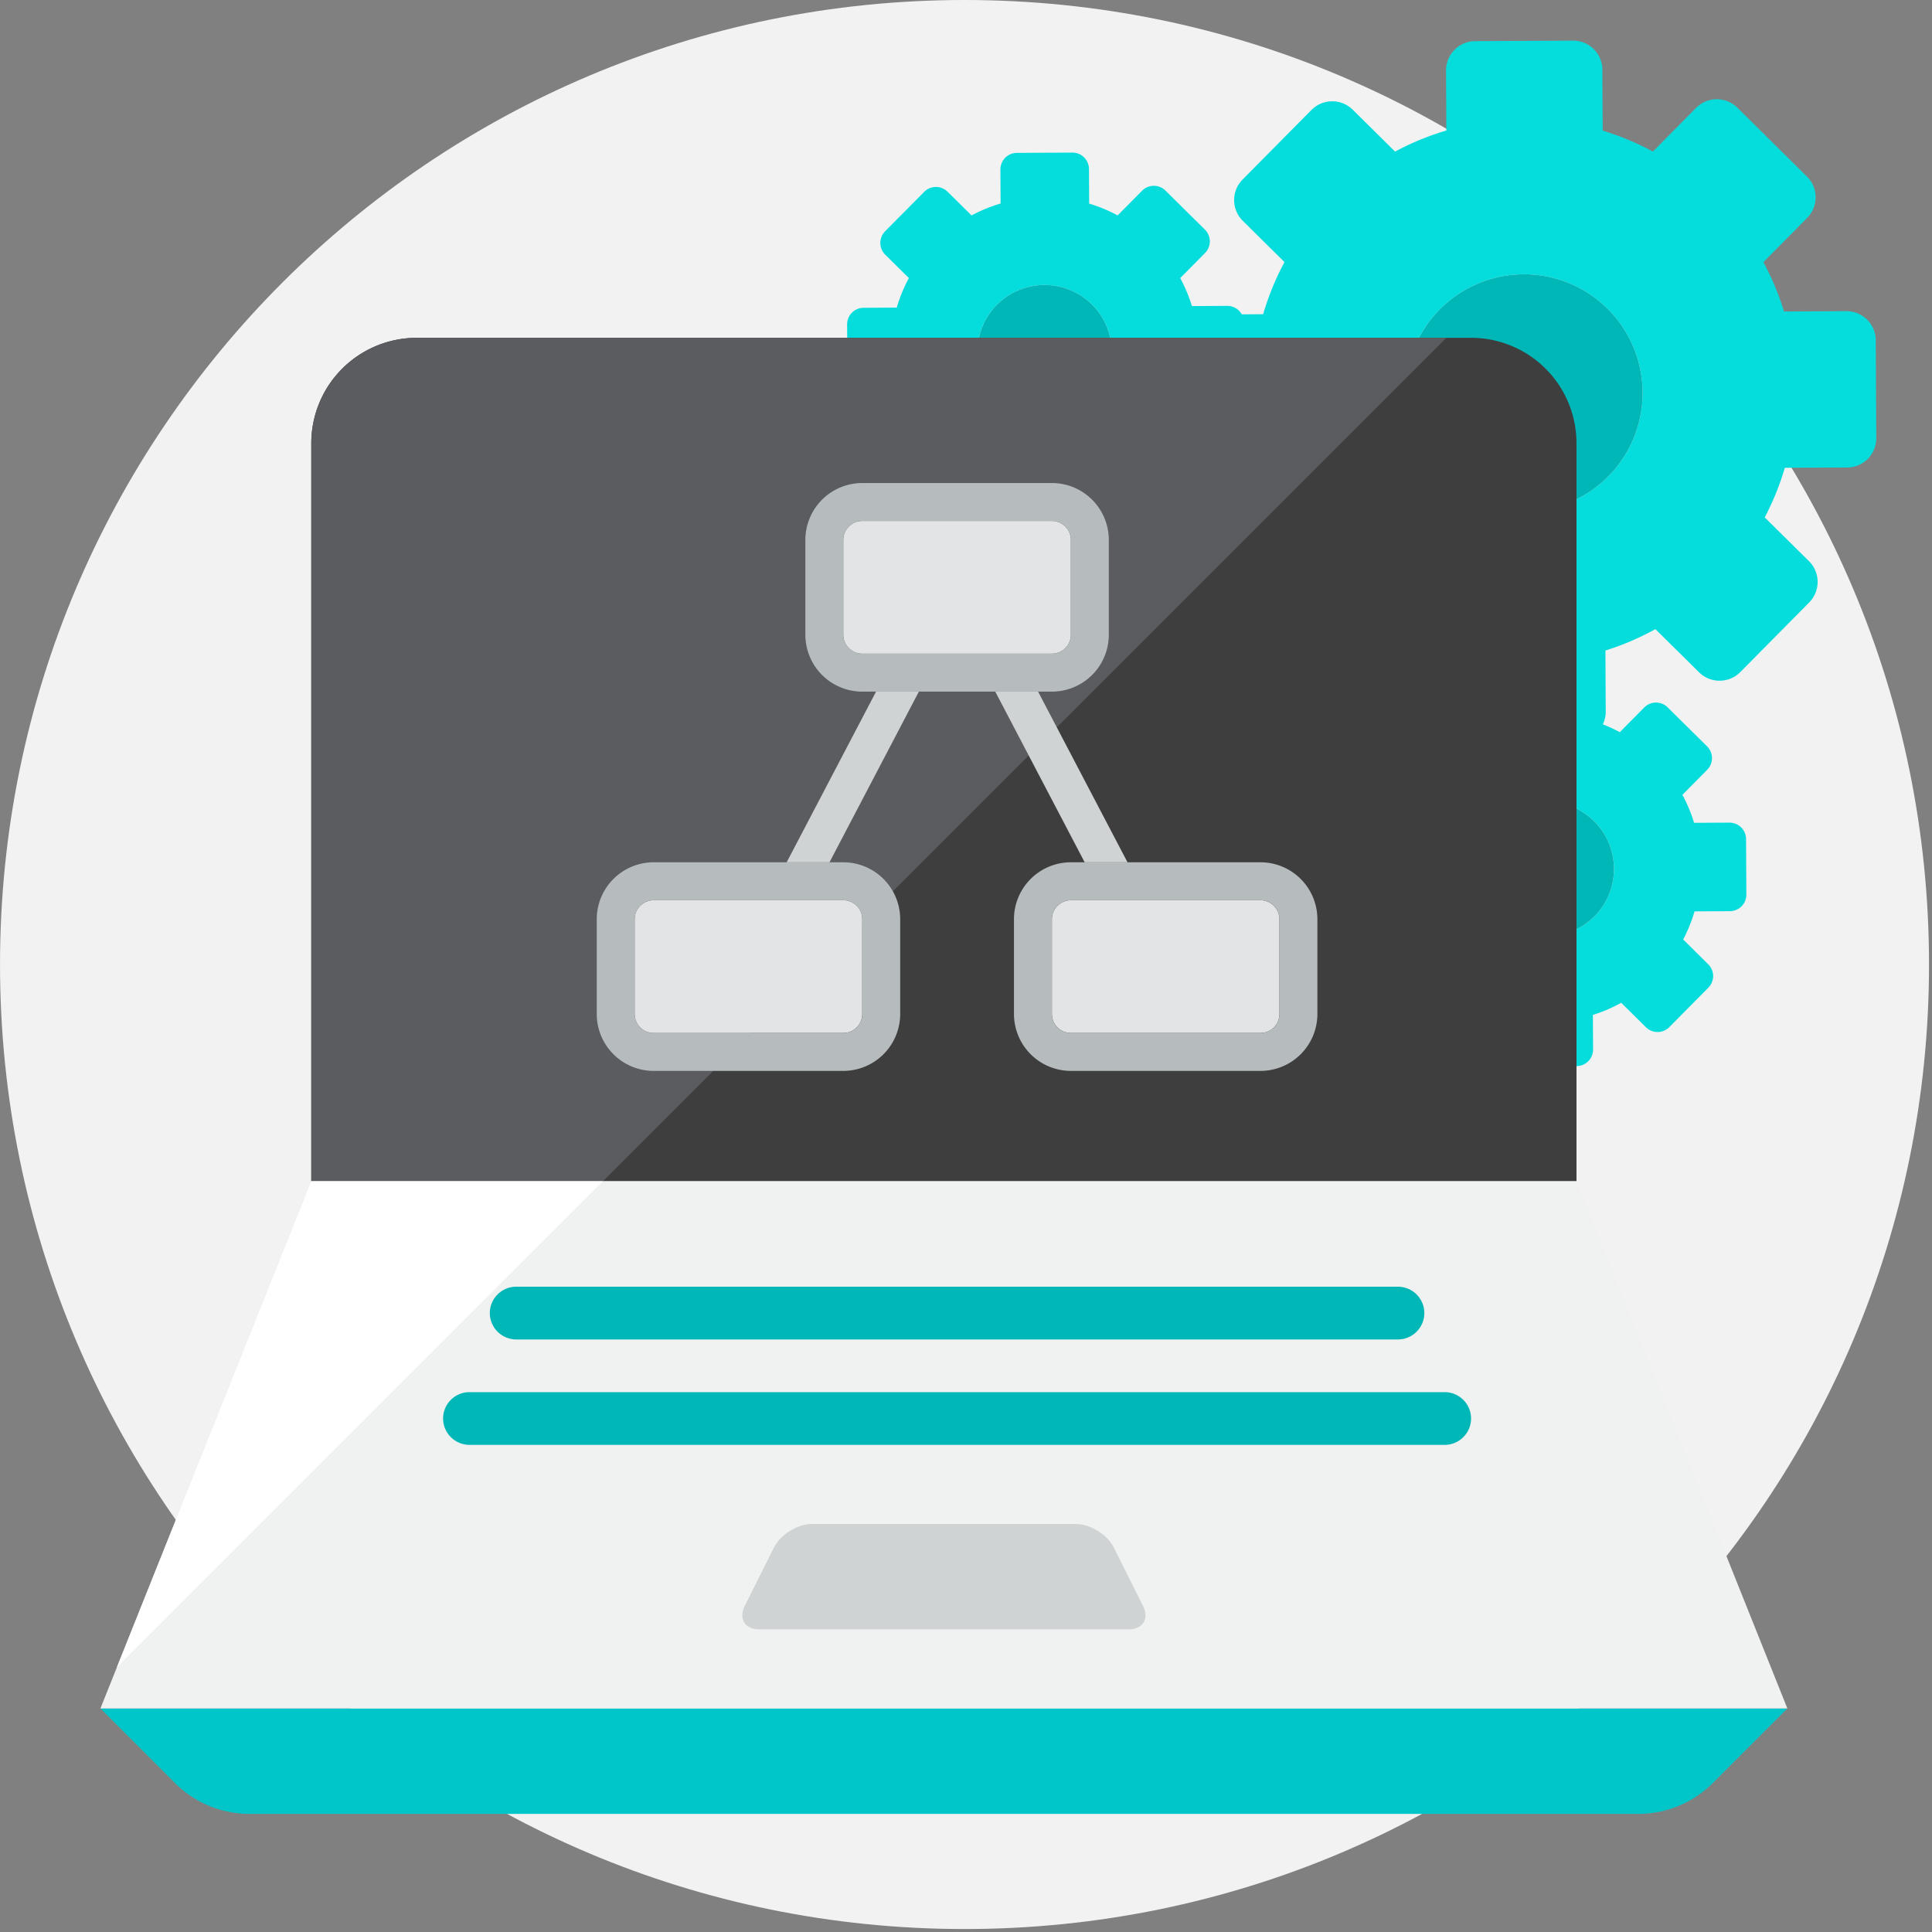
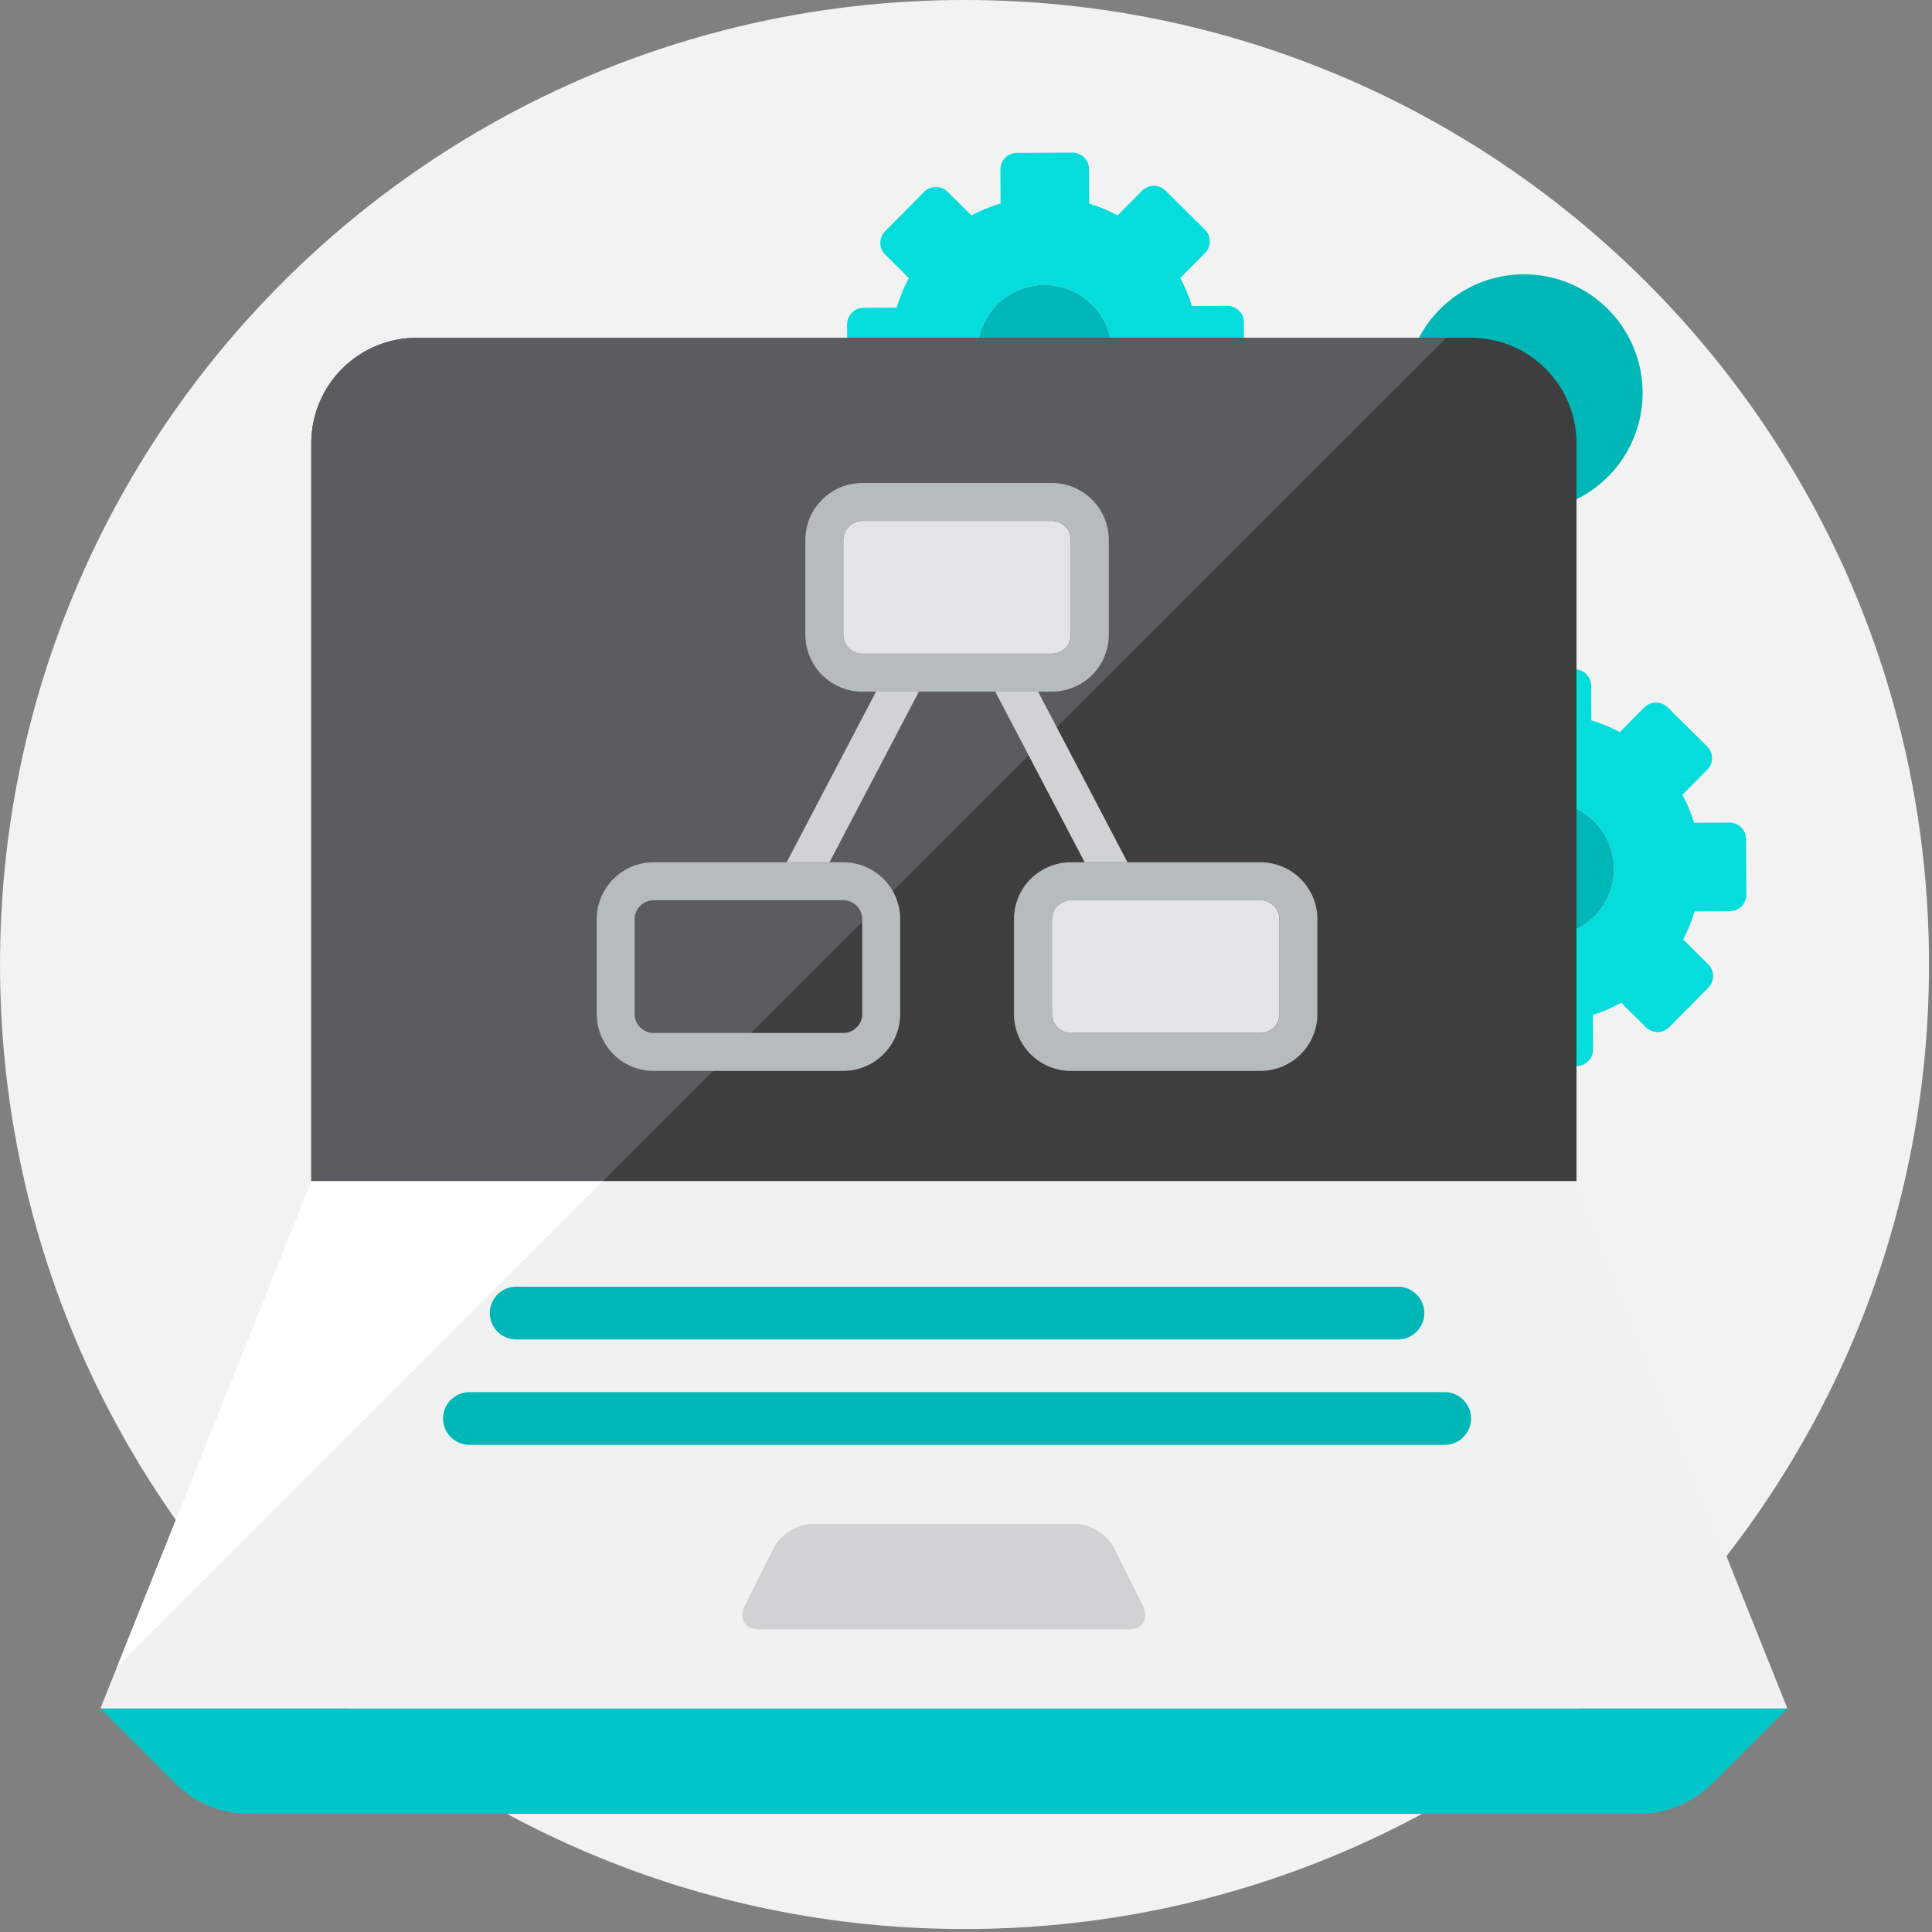
<svg xmlns="http://www.w3.org/2000/svg" width="129" height="129" viewBox="0 0 129 129">
  <rect x="0" y="0" width="129" height="129" fill="#808080" stroke="none" />
  <g fill="none" fill-rule="evenodd">
    <path fill="#F2F2F2" d="M64.401 0c35.581 0 64.4 28.82 64.4 64.4 0 35.581-28.819 64.402-64.4 64.402-35.563 0-64.4-28.82-64.4-64.402C0 28.82 28.837 0 64.4 0" />
-     <path fill="#05DDDD" d="M101.799 34.155a7.92 7.92 0 1 1-.083-15.84 7.92 7.92 0 0 1 .083 15.84m21.484-13.379l-4.165.023a17.97 17.97 0 0 0-1.376-3.298l2.922-2.953a1.95 1.95 0 0 0-.014-2.759l-4.645-4.597a1.95 1.95 0 0 0-2.76.015l-2.88 2.911a18.158 18.158 0 0 0-3.354-1.395l-.021-4.069a1.95 1.95 0 0 0-1.961-1.94l-6.536.034a1.951 1.951 0 0 0-1.94 1.961l.02 4.005a18.051 18.051 0 0 0-3.424 1.408l-2.825-2.795a1.95 1.95 0 0 0-2.758.015l-4.598 4.645a1.952 1.952 0 0 0 .015 2.76l2.783 2.753a17.933 17.933 0 0 0-1.425 3.481l-3.911.021a1.95 1.95 0 0 0-1.94 1.961l.034 6.535a1.951 1.951 0 0 0 1.962 1.94l3.91-.02c.37 1.214.859 2.375 1.462 3.466l-2.754 2.783a1.95 1.95 0 0 0 .014 2.76l4.646 4.596a1.953 1.953 0 0 0 2.759-.014l2.795-2.826a17.923 17.923 0 0 0 3.439 1.373l.02 4.005a1.952 1.952 0 0 0 1.962 1.941l6.536-.034a1.951 1.951 0 0 0 1.94-1.962l-.021-4.07a18.002 18.002 0 0 0 3.338-1.429l2.912 2.88a1.95 1.95 0 0 0 2.758-.014l4.597-4.646a1.952 1.952 0 0 0-.014-2.759l-2.953-2.92a18.069 18.069 0 0 0 1.34-3.313l4.166-.02a1.951 1.951 0 0 0 1.94-1.963l-.034-6.535a1.951 1.951 0 0 0-1.961-1.94" />
    <path fill="#00B7B7" d="M101.799 34.155a7.92 7.92 0 1 1-.083-15.84 7.92 7.92 0 0 1 .083 15.84" />
    <path fill="#05DDDD" d="M69.77 28.004a4.487 4.487 0 1 1-.047-8.975 4.487 4.487 0 0 1 .048 8.975m12.173-7.581l-2.36.013a10.227 10.227 0 0 0-.78-1.87l1.656-1.672a1.106 1.106 0 0 0-.008-1.564l-2.632-2.604a1.105 1.105 0 0 0-1.563.008l-1.632 1.65a10.212 10.212 0 0 0-1.901-.79l-.012-2.306a1.104 1.104 0 0 0-1.111-1.099l-3.703.019c-.611.003-1.103.5-1.1 1.11l.012 2.27c-.68.202-1.33.468-1.94.798l-1.601-1.583a1.105 1.105 0 0 0-1.563.008L59.1 15.442a1.107 1.107 0 0 0 .008 1.564l1.578 1.56a10.3 10.3 0 0 0-.81 1.973l-2.214.012a1.106 1.106 0 0 0-1.1 1.111l.02 3.702c.003.612.5 1.104 1.11 1.1l2.217-.011c.21.688.486 1.346.828 1.963l-1.56 1.577a1.107 1.107 0 0 0 .008 1.564l2.632 2.604c.434.43 1.134.426 1.563-.008l1.584-1.6c.616.323 1.268.583 1.949.777l.012 2.27c.003.61.5 1.102 1.11 1.099l3.704-.019a1.106 1.106 0 0 0 1.1-1.112l-.012-2.305c.662-.208 1.295-.48 1.89-.81l1.65 1.632c.435.43 1.134.426 1.564-.008l2.605-2.633a1.105 1.105 0 0 0-.01-1.563l-1.672-1.655c.313-.594.567-1.222.76-1.877l2.36-.012a1.107 1.107 0 0 0 1.1-1.111l-.02-3.703a1.106 1.106 0 0 0-1.111-1.1" />
    <path fill="#00B7B7" d="M69.77 28.004a4.487 4.487 0 1 1-.047-8.975 4.487 4.487 0 0 1 .048 8.975" />
    <path fill="#05DDDD" d="M103.301 62.507a4.489 4.489 0 1 1 4.464-4.511 4.487 4.487 0 0 1-4.464 4.511m12.173-7.58l-2.36.012a10.177 10.177 0 0 0-.779-1.869l1.655-1.672a1.106 1.106 0 0 0-.008-1.564l-2.632-2.604a1.105 1.105 0 0 0-1.563.007l-1.632 1.65a10.277 10.277 0 0 0-1.9-.789l-.013-2.307a1.105 1.105 0 0 0-1.11-1.099l-3.704.019a1.106 1.106 0 0 0-1.1 1.111l.013 2.27a10.14 10.14 0 0 0-1.94.798l-1.602-1.584a1.105 1.105 0 0 0-1.563.009l-2.605 2.631a1.108 1.108 0 0 0 .008 1.564l1.578 1.56a10.274 10.274 0 0 0-.809 1.973l-2.215.011a1.108 1.108 0 0 0-1.1 1.111l.02 3.703c.003.611.5 1.103 1.111 1.1l2.216-.012c.21.688.486 1.346.828 1.964l-1.56 1.577a1.107 1.107 0 0 0 .008 1.564l2.632 2.604c.434.43 1.134.426 1.563-.008l1.584-1.6c.616.323 1.268.583 1.95.777l.011 2.27c.003.61.501 1.102 1.111 1.099l3.703-.019a1.106 1.106 0 0 0 1.1-1.112l-.012-2.306a10.17 10.17 0 0 0 1.891-.81l1.65 1.633a1.105 1.105 0 0 0 1.563-.009l2.605-2.632a1.106 1.106 0 0 0-.008-1.563l-1.674-1.655c.313-.594.568-1.222.76-1.877l2.36-.013c.61-.003 1.103-.5 1.1-1.11l-.02-3.703a1.104 1.104 0 0 0-1.11-1.1" />
    <path fill="#00B7B7" d="M103.301 62.507a4.489 4.489 0 1 1 4.464-4.511 4.487 4.487 0 0 1-4.464 4.511" />
    <path fill="#3E3E3F" d="M105.263 29.596a7.04 7.04 0 0 0-7.04-7.04H27.825a7.04 7.04 0 0 0-7.04 7.04v49.278h84.478V29.596z" />
    <path fill="#5B5C5F" d="M20.785 29.596v49.278h19.47l56.318-56.318H27.825a7.04 7.04 0 0 0-7.04 7.04" />
    <path fill="#00C6C9" d="M114.365 119.052a7.04 7.04 0 0 1-4.978 2.062H16.661a7.043 7.043 0 0 1-4.978-2.062l-4.978-4.98h112.638l-4.978 4.98z" />
    <path fill="#F0F1F1" d="M105.263 78.874H20.785l-14.08 35.2h112.638z" />
    <path fill="#CFD3D4" d="M74.37 103.328c-.432-.866-1.578-1.574-2.546-1.574h-17.6c-.968 0-2.114.708-2.547 1.574l-1.946 3.892c-.432.865.005 1.574.973 1.574h24.64c.968 0 1.406-.709.973-1.574l-1.946-3.892z" />
    <path fill="#00B7B7" d="M98.223 94.714c0 .968-.792 1.76-1.76 1.76H31.345a1.765 1.765 0 0 1-1.76-1.76c0-.968.791-1.76 1.76-1.76h65.118c.968 0 1.76.792 1.76 1.76M95.103 87.674c0 .969-.792 1.761-1.76 1.761H34.464a1.765 1.765 0 0 1-1.759-1.761c0-.968.792-1.76 1.76-1.76h58.878c.968 0 1.76.792 1.76 1.76" />
    <path fill="#FFF" d="M40.255 78.874h-19.47l-12.98 32.45z" />
    <path fill="#E2E4E5" d="M71.501 68.972h12.663c.698 0 1.266-.567 1.266-1.266v-6.332c0-.698-.568-1.265-1.266-1.265H71.501c-.698 0-1.266.567-1.266 1.265v6.332c0 .699.568 1.266 1.266 1.266" />
    <path fill="#B6BCBD" d="M71.501 60.108c-.698 0-1.266.568-1.266 1.267v6.332c0 .698.568 1.265 1.266 1.265h12.663c.698 0 1.266-.567 1.266-1.265v-6.332c0-.7-.568-1.267-1.266-1.267H71.501zm12.663 11.396H71.501a3.803 3.803 0 0 1-3.798-3.797v-6.332a3.803 3.803 0 0 1 3.798-3.8h12.663a3.803 3.803 0 0 1 3.798 3.8v6.332a3.803 3.803 0 0 1-3.798 3.797z" />
-     <path fill="#E2E4E5" d="M43.644 68.972h12.662c.698 0 1.267-.567 1.267-1.266v-6.332c0-.698-.569-1.265-1.267-1.265H43.644c-.698 0-1.267.567-1.267 1.265v6.332c0 .699.57 1.266 1.267 1.266" />
    <path fill="#B6BCBD" d="M43.644 60.108c-.698 0-1.267.568-1.267 1.267v6.332c0 .698.57 1.265 1.267 1.265h12.662c.698 0 1.267-.567 1.267-1.265v-6.332c0-.7-.569-1.267-1.267-1.267H43.644zm12.662 11.396H43.644a3.803 3.803 0 0 1-3.799-3.797v-6.332a3.803 3.803 0 0 1 3.8-3.8h12.661a3.803 3.803 0 0 1 3.8 3.8v6.332a3.803 3.803 0 0 1-3.8 3.797z" />
    <path fill="#E2E4E5" d="M57.573 43.647h12.662c.698 0 1.266-.567 1.266-1.266V36.05c0-.7-.568-1.266-1.266-1.266H57.573c-.698 0-1.267.567-1.267 1.266v6.33c0 .7.57 1.267 1.267 1.267" />
    <path fill="#CFD3D4" d="M69.313 46.18h-2.859l5.97 11.396h2.86zM58.494 46.18l-5.969 11.396h2.86l5.968-11.396z" />
    <path fill="#B6BCBD" d="M57.573 34.783c-.698 0-1.267.568-1.267 1.267v6.331c0 .698.57 1.265 1.267 1.265h12.662c.698 0 1.266-.567 1.266-1.265v-6.33c0-.7-.568-1.268-1.266-1.268H57.573zM70.235 46.18H57.573a3.803 3.803 0 0 1-3.799-3.798v-6.33a3.803 3.803 0 0 1 3.8-3.8h12.661a3.803 3.803 0 0 1 3.8 3.8v6.33a3.803 3.803 0 0 1-3.8 3.798z" />
  </g>
</svg>